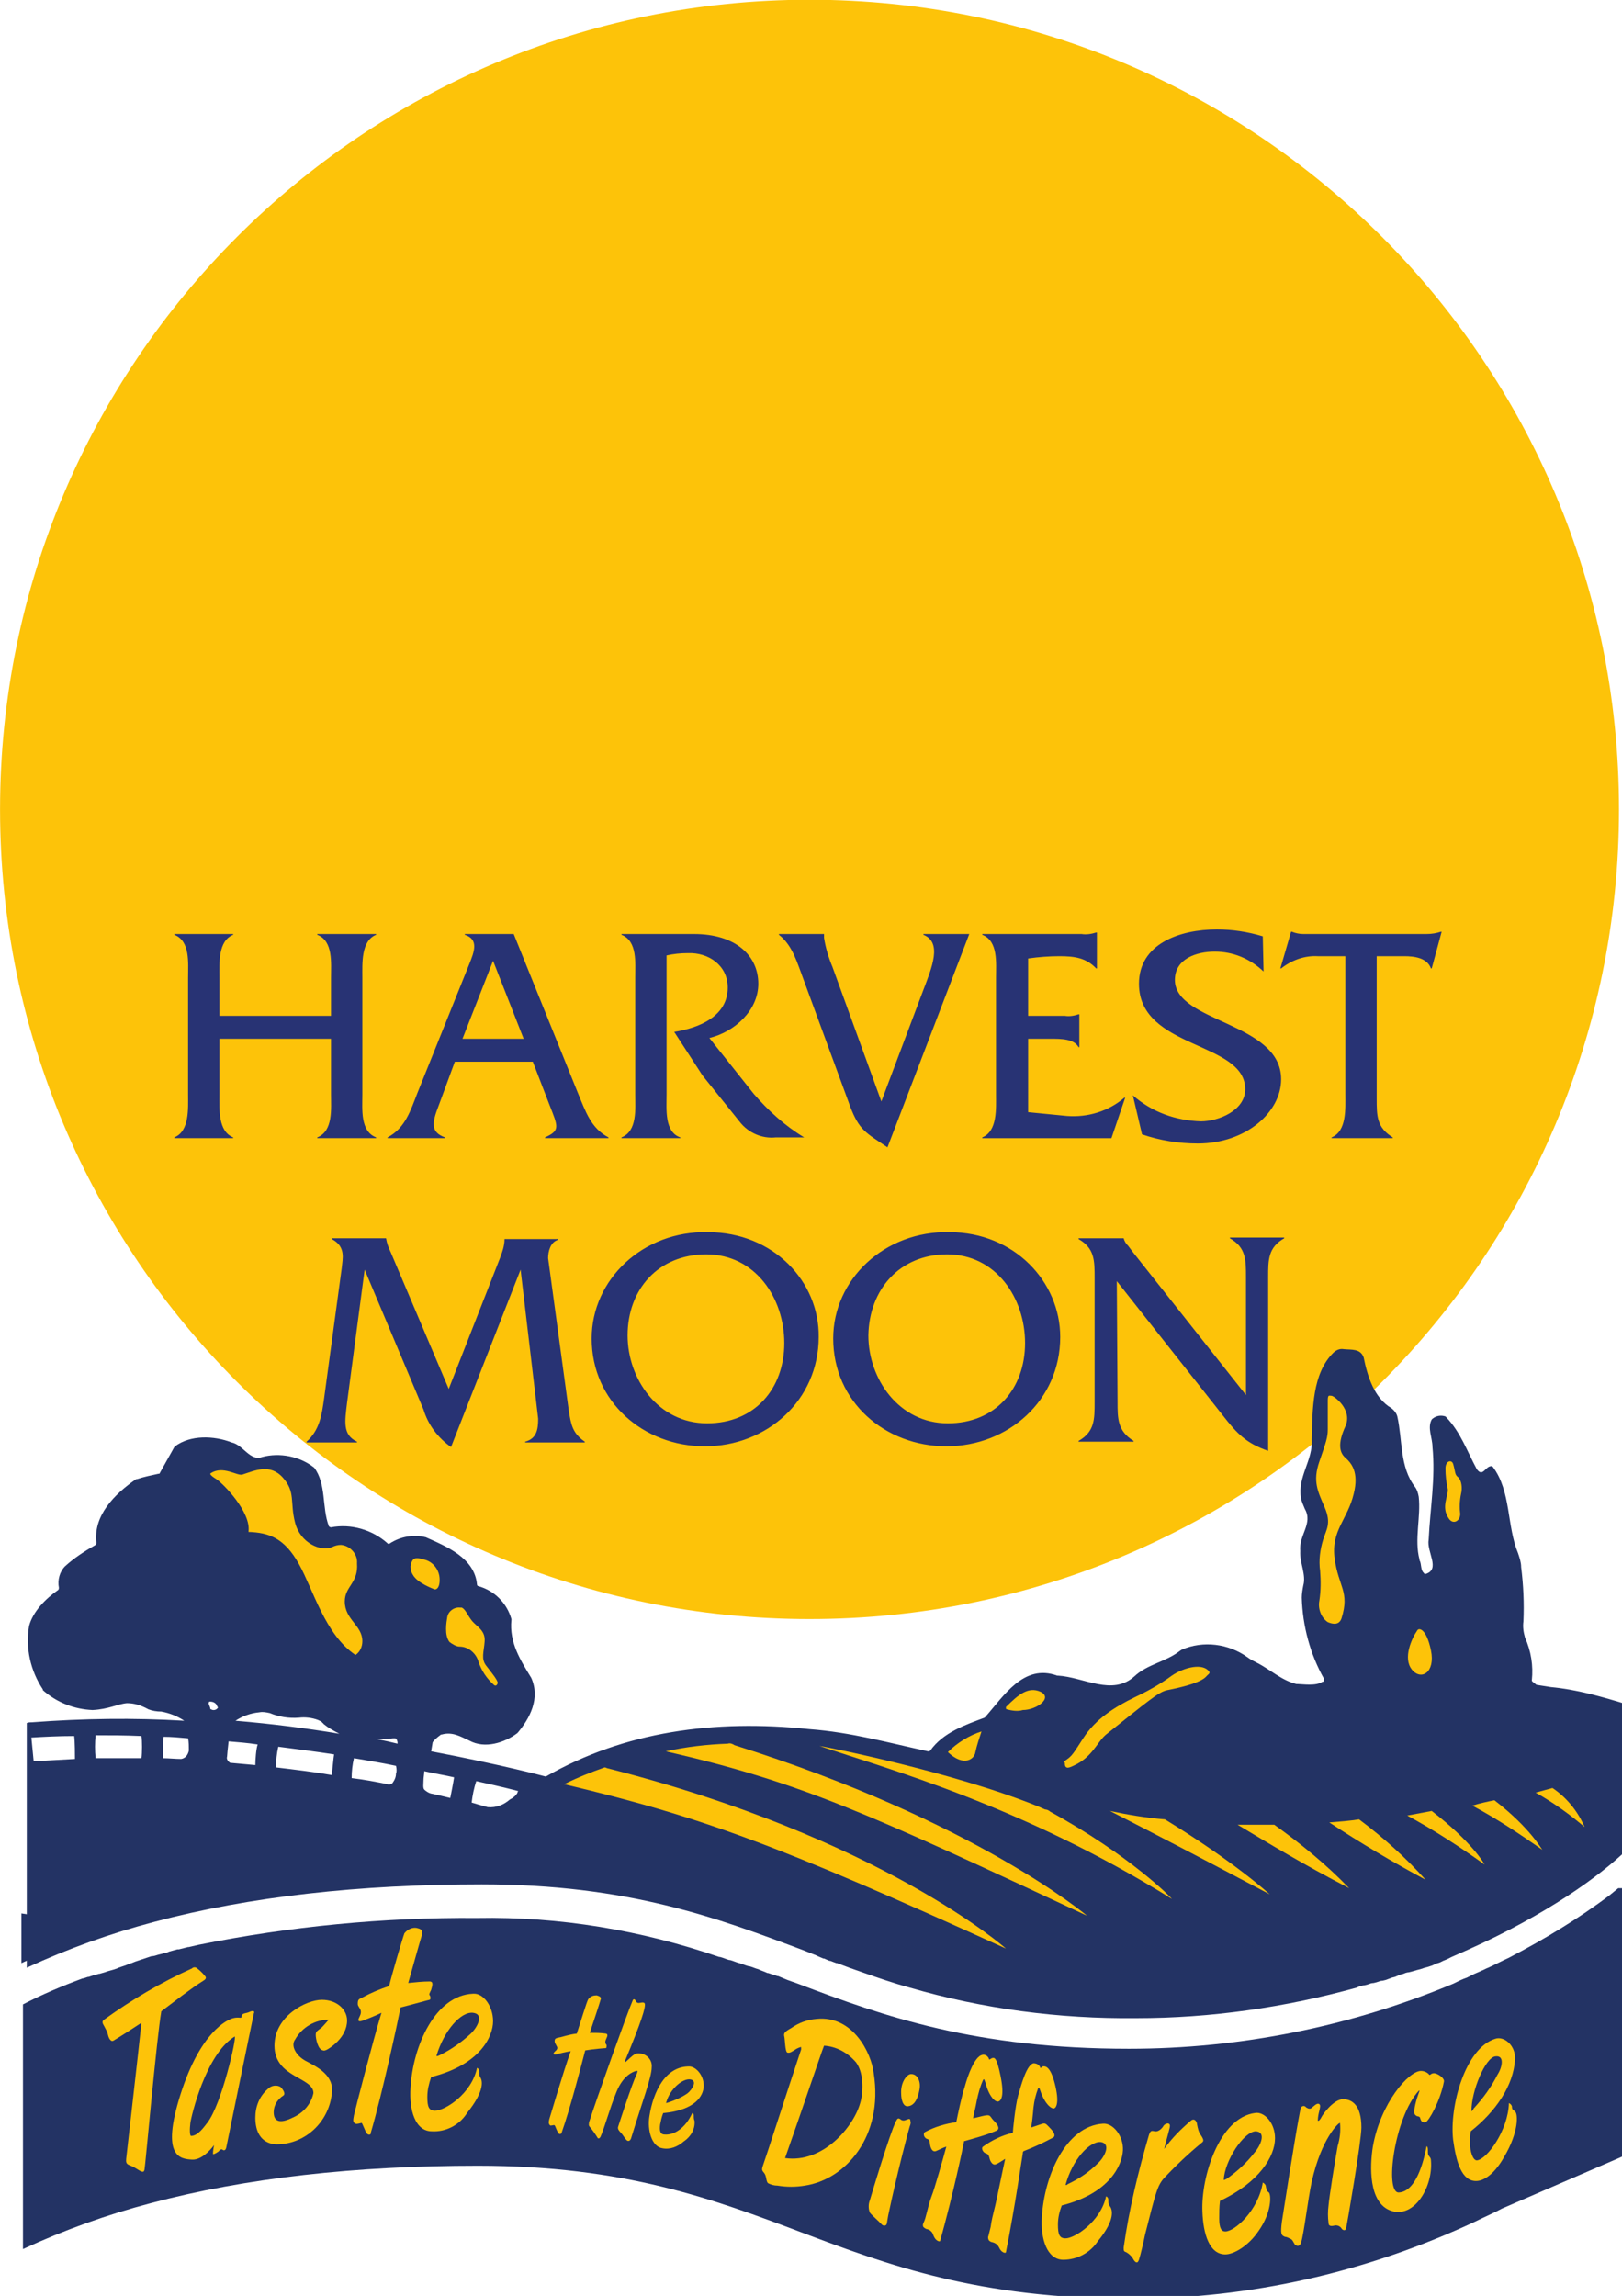
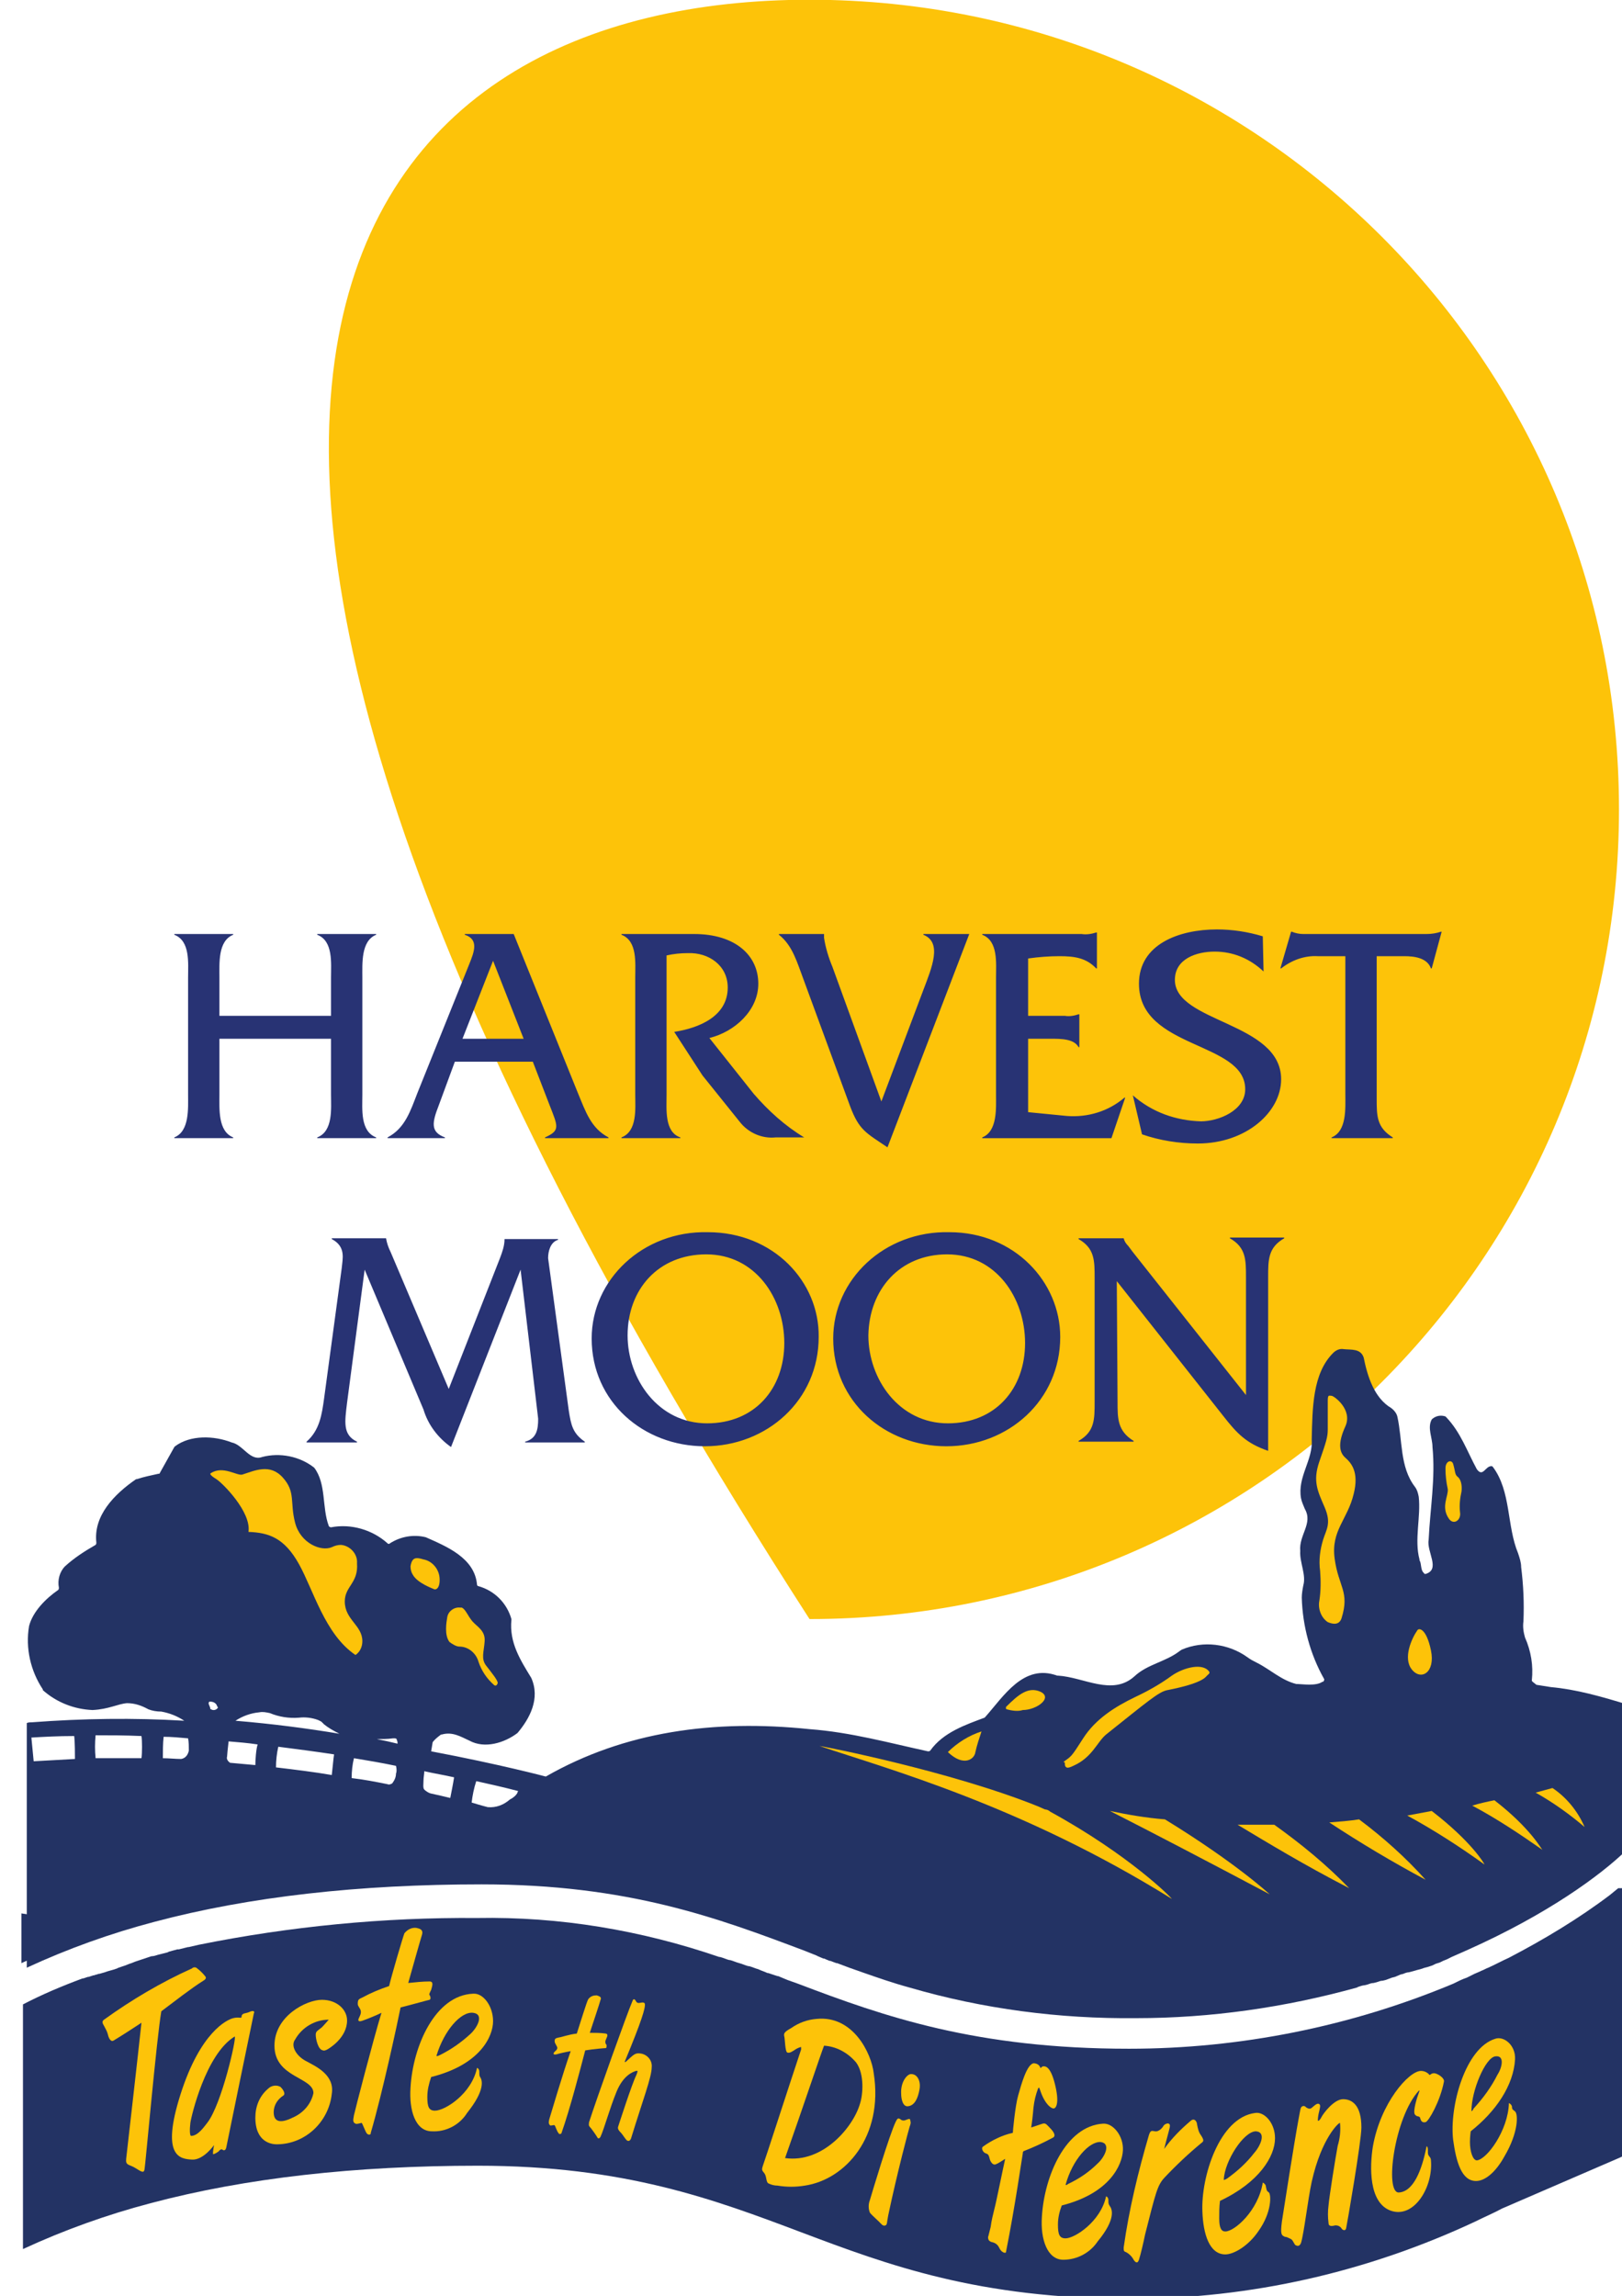
<svg xmlns="http://www.w3.org/2000/svg" version="1.1" id="Layer_1" x="0px" y="0px" viewBox="0 0 212.2 300.3" style="enable-background:new 0 0 212.2 300.3;" xml:space="preserve">
  <style type="text/css">
	.st0{fill:#233364;}
	.st1{fill:#FDC309;}
	.st2{fill:#283374;}
	.st3{fill:#010202;}
	.st4{fill:#FDC406;}
	.st5{fill:none;}
	.st6{clip-path:url(#SVGID_00000001631080149307970440000011253582859305973131_);}
	.st7{fill:#F2F2F2;}
	.st8{clip-path:url(#SVGID_00000169536513549548101220000000558416854223230610_);}
	.st9{clip-path:url(#SVGID_00000063615058966756054810000013828798543485621647_);}
</style>
  <g id="Group_275" transform="translate(-6744.094 -5955.835)">
    <path id="Path_583" class="st0" d="M6955.8,6202.8l-1.1,0.9c-4.1,3.1-8.6,5.8-13.2,8.2l0,0c-0.9,0.4-1.8,0.9-2.7,1.3   c-0.3,0.1-0.6,0.3-0.9,0.4l-0.2,0.1c-0.2,0.1-0.5,0.2-0.7,0.3l-0.4,0.2c-0.2,0.1-0.4,0.2-0.6,0.3c-0.6,0.2-1.2,0.5-1.8,0.8   c-13.4,5.6-27.9,8.5-42.4,8.5c-20,0-32-4.2-43.3-8.5l-1.4-0.5l-1.2-0.5l-0.1,0l-1.2-0.4l-0.1,0c-0.4-0.2-0.8-0.3-1.2-0.5l0,0   c-0.4-0.1-0.8-0.3-1.2-0.4l-0.1,0c-0.4-0.1-0.8-0.3-1.2-0.4l0,0c-0.4-0.1-0.8-0.3-1.2-0.4l-0.1,0c-0.4-0.1-0.8-0.3-1.2-0.4l-0.1,0   c-10.2-3.5-20.9-5.3-31.7-5.1c-12.2-0.1-24.5,1.1-36.4,3.5l0,0c-0.4,0.1-0.9,0.2-1.3,0.3l-0.1,0c-0.4,0.1-0.8,0.2-1.2,0.3l-0.2,0   c-0.4,0.1-0.7,0.2-1.1,0.3l-0.2,0.1c-0.4,0.1-0.8,0.2-1.2,0.3c-0.3,0.1-0.6,0.2-0.9,0.2l-0.3,0.1l-0.6,0.2l-0.3,0.1l-0.6,0.2   l-0.3,0.1l-0.5,0.2l-0.3,0.1l-0.5,0.2l-0.3,0.1l-0.6,0.2l-0.2,0.1c-0.5,0.2-1.1,0.3-1.6,0.5l0,0l-0.7,0.2l-0.1,0   c-0.2,0.1-0.4,0.1-0.6,0.2l-0.1,0l-0.6,0.2l-0.1,0l-0.6,0.2l-0.1,0c-2.7,1-5.3,2.1-7.8,3.4v32l0,0c5.4-2.5,11-4.5,16.7-6   c12.4-3.3,26.8-4.9,42.8-4.9c19.2,0,30.9,4.4,42.3,8.7c11.4,4.3,23.2,8.7,43.2,8.7c15.6,0,30.9-3.5,45-10.1   c1.2-0.6,2.4-1.1,3.5-1.7l15.5-6.7l0.4-0.2v-35L6955.8,6202.8z" />
-     <path id="Path_584" class="st1" d="M6850,5955.8c58.5,0,105.9,47.4,105.9,105.9s-47.4,105.9-105.9,105.9   c-58.5,0-105.9-47.4-105.9-105.9C6744.1,6003.2,6791.5,5955.8,6850,5955.8" />
+     <path id="Path_584" class="st1" d="M6850,5955.8c58.5,0,105.9,47.4,105.9,105.9s-47.4,105.9-105.9,105.9   C6744.1,6003.2,6791.5,5955.8,6850,5955.8" />
    <path id="Path_585" class="st0" d="M6947,6176.5c-0.6-0.1-1.3-0.2-1.9-0.3l0,0l-0.5-0.4c-0.1-0.1-0.1-0.1-0.1-0.2   c0.2-1.9-0.1-3.8-0.9-5.6c-0.2-0.7-0.3-1.4-0.2-2.1c0.1-2.4,0-4.7-0.3-7.1c0-0.6-0.2-1.2-0.4-1.8c-1.5-3.6-0.9-8.1-3.3-11.3   c-0.1-0.1-0.1-0.1-0.2-0.1c-0.8,0-1.1,1.5-1.9,0.4l0,0c-1.3-2.4-2.1-4.8-4-6.8c0,0-0.1-0.1-0.1-0.1c-0.6-0.2-1.2-0.1-1.7,0.3   c0,0-0.1,0.1-0.1,0.1c-0.6,1.1,0.1,2.4,0.1,3.6v0c0.4,4.1-0.3,8-0.5,12.1c-0.3,1.6,1.6,3.9-0.4,4.5c-0.1,0-0.2,0-0.2-0.1   c-0.5-0.4-0.3-1.2-0.6-1.7l0-0.1c-0.7-2.6,0.2-5.6-0.1-8.2c-0.1-0.5-0.2-0.9-0.5-1.3c-2-2.6-1.6-6.1-2.3-9.2   c-0.1-0.4-0.4-0.8-0.8-1.1c-2.2-1.3-3.1-4.1-3.6-6.6l0,0c-0.4-1.2-1.6-1-2.6-1.1c-0.5-0.1-1,0.1-1.4,0.5c-2.7,2.7-2.7,7.2-2.8,11.3   v0c0.2,2.7-1.9,4.9-1.4,7.7c0.1,0.5,0.3,0.9,0.5,1.4c1.1,1.9-0.8,3.4-0.6,5.5v0c-0.1,1.5,0.8,3.1,0.4,4.5c-0.1,0.5-0.2,1.1-0.2,1.6   c0.1,3.7,1.1,7.4,2.9,10.6c0.1,0.1,0,0.3-0.1,0.4c0,0,0,0-0.1,0c-0.8,0.6-2.7,0.3-3.2,0.3c-0.1,0-0.1,0-0.2,0   c-2-0.5-3.4-1.9-5.2-2.8c-0.4-0.2-0.8-0.4-1.2-0.7c-2.5-1.8-5.8-2.2-8.6-1l-0.3,0.2c-1.8,1.4-4.2,1.7-5.9,3.3   c-2.9,2.6-6.6,0.1-10-0.1l-0.1,0c-4.4-1.6-7,2.7-9.4,5.4c0,0-0.1,0.1-0.1,0.1c-2.4,0.9-5.4,1.9-7.1,4.3c-0.1,0.1-0.2,0.1-0.3,0.1   c-5.1-1.1-10.1-2.5-15.5-2.9c-12.5-1.3-24.2,0.3-34.5,6.2l0,0c0,0-6-1.6-15-3.3c0.1-0.7,0.2-1.1,0.2-1.2c0.3-0.4,0.7-0.7,1.1-1   l0.1,0c1.4-0.4,2.5,0.3,3.6,0.8c2,1.1,4.6,0.3,6.3-1l0,0c1.6-1.9,3-4.5,1.8-7.2l0,0c-1.4-2.3-2.9-4.6-2.6-7.6v-0.1   c-0.6-2.1-2.2-3.7-4.3-4.3c-0.1,0-0.2-0.1-0.2-0.2c-0.3-3.5-4-5-6.7-6.2l0,0c-1.6-0.4-3.3-0.1-4.7,0.8c-0.1,0.1-0.2,0.1-0.3,0   c-2-1.8-4.8-2.6-7.4-2.1c-0.1,0-0.3-0.1-0.3-0.2c-0.9-2.4-0.3-5.5-1.9-7.6l0,0c-1.9-1.5-4.5-2-6.8-1.4c-1.6,0.6-2.5-1.6-4-1.9   c-2.3-0.9-5.4-1-7.4,0.5c0,0-0.1,0.1-0.1,0.1l-1.9,3.4c0,0.1-0.1,0.1-0.2,0.1c-0.9,0.2-1.9,0.4-2.8,0.7c0,0,0,0-0.1,0   c-2.9,2-5.6,4.8-5.2,8.3c0,0.1,0,0.2-0.1,0.3c-1.4,0.8-2.8,1.7-4,2.8c-0.7,0.7-1,1.8-0.8,2.8c0,0.1,0,0.2-0.1,0.3   c-1.6,1.1-3.3,2.8-3.8,4.7c-0.5,2.9,0.2,5.9,1.8,8.3l0,0.1c1.8,1.6,4.1,2.5,6.5,2.6c2.1-0.1,3.3-0.8,4.5-0.9c1,0,1.9,0.3,2.8,0.8   c0.5,0.2,1.1,0.3,1.7,0.3c1.1,0.2,2.1,0.6,3,1.2c-6.6-0.4-13.3-0.3-19.9,0.2c-0.2,0-0.5,0-0.7,0.1v32c5.4-2.5,11-4.5,16.7-6   c12.4-3.3,26.8-4.9,42.8-4.9c19.2,0,30.9,4.4,42.3,8.7l1,0.4l0.5,0.2l0.2,0.1l0.7,0.3l0.1,0l0.7,0.3l0.1,0l0.8,0.3l0.1,0   c0.5,0.2,1.1,0.4,1.6,0.6l0,0c0.6,0.2,1.1,0.4,1.7,0.6h0c2,0.7,4,1.4,6.2,2h0c9.6,2.8,19.6,4.1,29.6,4c9.8,0,19.5-1.4,28.9-4l0,0   l0.2-0.1c0.3-0.1,0.6-0.2,0.8-0.2l0.4-0.1c0.3-0.1,0.5-0.2,0.8-0.2l0.4-0.1c0.3-0.1,0.5-0.2,0.8-0.2l0.4-0.1   c0.3-0.1,0.5-0.2,0.8-0.3l0.4-0.1l0.7-0.3l0.4-0.1c0.2-0.1,0.5-0.2,0.7-0.2l0.4-0.1l0.7-0.2l0.4-0.1l0.6-0.2l0.4-0.1l0.6-0.2   l0.4-0.2l0.6-0.2l0.4-0.2l0.5-0.2l0.4-0.2l0.2-0.1l0,0c1.4-0.6,2.7-1.2,4-1.8c10-4.7,16.5-9.7,19.4-12.7v-18.4   C6953.5,6177.7,6950.3,6176.8,6947,6176.5z M6753.9,6185.9c-1.8,0.1-3.6,0.2-5.4,0.3l-0.3-3.1c1.7-0.1,3.5-0.2,5.6-0.2   C6753.9,6183.6,6753.9,6185.5,6753.9,6185.9L6753.9,6185.9z M6762.6,6185.8c-2,0-4,0-6,0c-0.1-1-0.1-2,0-3c1.8,0,3.8,0,6,0.1   C6762.7,6183.5,6762.7,6185.1,6762.6,6185.8L6762.6,6185.8z M6768.8,6184.8c-0.1,0.5-0.4,1-1,1.1c-0.8,0-1.6-0.1-2.4-0.1   c0-0.9,0-1.9,0.1-2.8c1,0,2.1,0.1,3.2,0.2C6768.8,6183.7,6768.8,6184.3,6768.8,6184.8L6768.8,6184.8z M6772.6,6179.2   c-0.2,0.3-0.6,0.4-0.9,0.2c-0.1,0-0.1-0.1-0.1-0.1c0-0.3-0.4-0.7-0.1-0.9c0,0,0.1,0,0.1,0c0.4,0,0.8,0.2,0.9,0.6   C6772.6,6179.1,6772.6,6179.2,6772.6,6179.2L6772.6,6179.2z M6777.5,6186.7c-1.1-0.1-2.2-0.2-3.3-0.3c-0.3-0.2-0.5-0.5-0.4-0.8   c0-0.2,0.1-1.1,0.2-2c1.2,0.1,2.5,0.2,3.8,0.4C6777.6,6184.6,6777.5,6186,6777.5,6186.7L6777.5,6186.7z M6787.5,6188   c-2.3-0.4-4.8-0.7-7.3-1c0-0.9,0.1-1.8,0.3-2.7c2.3,0.3,4.7,0.6,7.3,1C6787.7,6185.9,6787.6,6187.2,6787.5,6188L6787.5,6188z    M6774.9,6180.9c0.9-0.6,2-1,3.1-1.1c0.5-0.1,0.9,0,1.4,0.1h0c1.2,0.5,2.5,0.7,3.8,0.6c0.8-0.1,1.7,0,2.5,0.3   c0.2,0.1,0.5,0.2,0.6,0.4l0,0c0,0,0.1,0,0.1,0.1c0.6,0.5,1.3,0.9,2.1,1.3C6784.3,6181.9,6779.7,6181.3,6774.9,6180.9L6774.9,6180.9   z M6795.9,6187.8L6795.9,6187.8c0,0.5-0.2,0.9-0.5,1.3c-0.2,0.1-0.4,0.2-0.6,0.1c-1.5-0.3-3-0.6-4.7-0.8c0-0.9,0.1-1.8,0.3-2.6   c1.8,0.3,3.6,0.6,5.5,1C6796,6187.2,6796,6187.6,6795.9,6187.8L6795.9,6187.8z M6793.4,6183.3c0.7,0,1.4,0,2.1-0.1c0,0,0.1,0,0.1,0   c0,0,0.1,0,0.1,0l0,0c0.1,0,0.3,0,0.3,0.2h0c0.1,0.2,0.1,0.3,0.1,0.5C6795.3,6183.7,6794.4,6183.5,6793.4,6183.3L6793.4,6183.3z    M6803,6191c-0.8-0.2-1.7-0.4-2.6-0.6c-0.3-0.1-0.6-0.3-0.8-0.5c-0.2-0.2-0.1-0.8-0.1-1.2c0-0.4,0.1-0.8,0.1-1.2   c1.3,0.3,2.6,0.5,3.9,0.8C6803.4,6189,6803.1,6190.5,6803,6191L6803,6191z M6811.8,6190.3c-0.2,0.4-0.6,0.7-1,0.9l0,0   c-0.8,0.7-1.8,1.1-2.9,1v0c0,0-0.8-0.2-2.1-0.6c0.1-0.9,0.3-1.9,0.6-2.8c1.8,0.4,3.6,0.8,5.5,1.3   C6811.8,6190.2,6811.8,6190.2,6811.8,6190.3L6811.8,6190.3z M6955.8,6196v-0.3l0,0.1L6955.8,6196z" />
    <path id="Path_586" class="st2" d="M6924.2,6080.9h3.6c1.3,0,3,0.2,3.5,1.6h0.1l1.3-4.8h-0.1c-0.6,0.2-1.2,0.3-1.9,0.3h-16.1   c-0.5,0-1-0.1-1.5-0.3h-0.1l-1.4,4.8h0.1c1.4-1.1,3.1-1.7,4.8-1.6h3.6v18.1c0,1.8,0.2,4.8-1.8,5.6v0.1h8v-0.1   c-2.1-1.3-2.1-2.8-2.1-5.1L6924.2,6080.9z M6909.3,6078.3c-2-0.6-4-0.9-6-0.9c-4.9,0-10.2,1.9-10.2,7.1c0,8.6,13.9,7.5,13.9,13.8   c0,2.8-3.5,4.2-5.8,4.2c-3.3-0.1-6.4-1.2-8.9-3.4l1.2,5.1c2.3,0.8,4.8,1.2,7.3,1.2c6.3,0,10.9-4.1,10.9-8.4c0-7.5-13.9-7.4-13.9-13   c0-2.8,2.9-3.7,5.2-3.7c2.4,0,4.6,0.9,6.4,2.6L6909.3,6078.3z M6878.6,6091.7h3c1.3,0,3,0,3.6,1.1h0.1v-4.3h-0.1   c-0.6,0.2-1.2,0.3-1.8,0.2h-4.8v-7.5c1.4-0.2,2.8-0.3,4.1-0.3c1.9,0,3.5,0.2,4.8,1.6h0.1v-4.7h-0.1c-0.6,0.2-1.3,0.3-1.9,0.2h-13   v0.1c2.1,0.8,1.8,3.7,1.8,5.6v15.3c0,1.8,0.2,4.8-1.8,5.6v0.1h16.9l1.8-5.3h-0.1c-2.1,1.8-4.8,2.6-7.5,2.4l-5.1-0.5L6878.6,6091.7z    M6859.4,6099.9l-6.4-17.6c-0.5-1.2-0.9-2.5-1.1-3.8l0-0.5h-5.9v0.1c1.8,1.4,2.4,3.7,3.2,5.8l6.1,16.6c1.2,3.2,2.1,3.5,4.9,5.4   l10.7-27.9h-6v0.1c2.5,1,1.1,4.3,0,7.2L6859.4,6099.9z M6825.4,6078v0.1c2.1,0.8,1.8,3.7,1.8,5.6v15.3c0,1.8,0.3,4.8-1.8,5.6v0.1   h7.7v-0.1c-2.1-0.7-1.8-3.7-1.8-5.6v-18.2c0.9-0.2,1.8-0.3,2.8-0.3c2.7-0.1,5.2,1.6,5.2,4.5c0,3.8-3.8,5.3-7,5.8l3.7,5.7l4.9,6.1   c1.1,1.4,2.9,2.2,4.7,2h3.7c-2.5-1.5-4.7-3.5-6.6-5.7l-5.8-7.3c3.3-0.8,6.4-3.6,6.4-7.1c0-3.7-3-6.5-8.4-6.5L6825.4,6078z    M6812.6,6091.7h-8l4-10.2L6812.6,6091.7z M6813.8,6094.7l2.2,5.7c1.1,2.8,1.4,3.3-0.6,4.2v0.1h8.3v-0.1c-2.3-1.2-3-3.4-4-5.8   l-8.4-20.8h-6.4v0.1c1.9,0.6,1.2,2.3,0.6,3.8l-6.8,16.9c-0.9,2.3-1.6,4.6-3.9,5.8v0.1h7.5v-0.1c-1.9-0.7-1.7-1.9-0.8-4.2l2.1-5.7   L6813.8,6094.7z M6787.4,6091.7v7.3c0,1.8,0.3,4.8-1.8,5.6v0.1h7.7v-0.1c-2.1-0.8-1.8-3.7-1.8-5.6v-15.3c0-1.8-0.2-4.8,1.8-5.6   v-0.1h-7.7v0.1c2.1,0.8,1.8,3.7,1.8,5.6v5h-14.6v-5c0-1.9-0.2-4.8,1.8-5.6v-0.1h-7.7v0.1c2.1,0.8,1.8,3.7,1.8,5.6v15.3   c0,1.8,0.2,4.8-1.8,5.6v0.1h7.7v-0.1c-2-0.8-1.8-3.7-1.8-5.6v-7.3L6787.4,6091.7z" />
    <path id="Path_587" class="st2" d="M6890.2,6123.4l13.9,17.6c1.8,2.3,3,3.6,5.9,4.6v-22.7c0-2.3,0-3.9,2.1-5.1v-0.1h-7.1v0.1   c2.1,1.2,2.1,2.8,2.1,5.1v15.4l-14.8-18.7l-0.6-0.8c-0.3-0.3-0.5-0.6-0.6-1v0h-5.9v0.1c2.1,1.2,2.1,2.8,2.1,5.1v16.2   c0,2.3,0,3.9-2.1,5.1v0.1h7.2v-0.1c-2.1-1.3-2.1-2.9-2.1-5.1L6890.2,6123.4z M6868,6119.9c6.4,0,10.2,5.7,10.2,11.6   c0,6-3.9,10.5-10.1,10.5c-6.4,0-10.4-5.8-10.4-11.5C6857.8,6124.5,6861.8,6119.9,6868,6119.9 M6868.3,6117   c-8.5-0.2-15.2,6.2-15.2,13.9c0,8.3,6.8,14.1,14.8,14.1c8.1,0,14.9-6,14.9-14.3C6882.8,6123.5,6876.8,6117,6868.3,6117    M6836.5,6119.9c6.4,0,10.2,5.7,10.2,11.6c0,6-3.9,10.5-10.1,10.5c-6.4,0-10.4-5.8-10.4-11.5   C6826.2,6124.5,6830.2,6119.9,6836.5,6119.9 M6836.7,6117c-8.5-0.2-15.2,6.2-15.2,13.9c0,8.3,6.8,14.1,14.8,14.1   c8.1,0,14.9-6,14.9-14.3C6851.3,6123.5,6845.3,6117,6836.7,6117 M6802.8,6137.5l-7.6-17.9c-0.3-0.6-0.5-1.2-0.6-1.8v0h-7.1v0.1   c1.9,1,1.4,2.6,1.3,3.8l-2.3,17c-0.3,2.2-0.6,4.2-2.3,5.7v0.1h6.6v-0.1c-1.9-0.9-1.6-2.6-1.3-5.1l2.3-17.4l7.7,18.3   c0.6,2,1.9,3.7,3.6,4.9l9.1-23.2l2.3,19.5c0,1.4-0.2,2.6-1.7,3v0.1h7.8v-0.1c-1.6-1.1-1.8-2.2-2.1-4.1l-2.7-19.9   c0-0.9,0.3-2.1,1.3-2.4v-0.1h-7v0c0,0.9-0.3,1.7-0.6,2.5L6802.8,6137.5z" />
    <path id="Path_588" class="st0" d="M6758.9,6208l-12-1.9v6.5C6750.8,6210.8,6754.8,6209.2,6758.9,6208z" />
    <path id="Path_589" class="st1" d="M6776.6,6156.2c2.7,0.1,4.7,0.8,6.6,4.2s3.4,9.2,7.4,11.9c0.6-0.4,0.9-1.1,0.9-1.8   c0-2.1-2.3-2.8-2.3-5.2c0-2,1.8-2.4,1.6-5c0.1-1.2-0.9-2.3-2.1-2.4c-0.4,0-0.8,0.1-1.2,0.3c-1.4,0.6-4.1-0.5-4.8-3.2s0.1-4-1.6-5.9   s-3.7-0.9-5.3-0.4c-0.7,0.2-2.5-1.2-4.1-0.2c-0.2,0.1-0.1,0.3,0.7,0.8S6777,6153.6,6776.6,6156.2z" />
    <path id="Path_590" class="st1" d="M6797.8,6160.7c0.2-1.2,0.7-1.2,1.7-0.9c1.1,0.2,2,1.2,2.1,2.4c0.1,1.4-0.5,1.6-0.7,1.5   s-2.2-0.8-2.8-1.9C6797.9,6161.5,6797.8,6161.1,6797.8,6160.7z" />
    <path id="Path_591" class="st1" d="M6802.9,6170.6c-0.7-0.9-0.4-2.6-0.3-3.2c0.1-0.8,0.9-1.4,1.7-1.3c0.1,0,0.1,0,0.2,0   c0.5,0.2,0.8,1.1,1.4,1.8s1.7,1.2,1.6,2.6s-0.5,2.3,0.2,3.2s1.6,2,1.5,2.3s-0.3,0.4-0.5,0.2c-0.9-0.8-1.6-1.8-2-3   c-0.3-1.1-1.3-2-2.5-2C6803.8,6171.2,6803.3,6170.9,6802.9,6170.6z" />
    <path id="Path_592" class="st1" d="M6919.6,6167.5c-0.3,0.9-1.1,0.8-1.8,0.5c-0.9-0.6-1.3-1.8-1.1-2.8c0.2-1.3,0.2-2.6,0.1-3.9   c-0.2-1.4,0-2.8,0.4-4.1c0.4-1.3,1.1-2.1,0.2-4.2s-1.6-3.4-0.7-6s1.1-3.2,1.1-4.2s0-3,0-3.8s0.2-0.6,0.5-0.6s2.8,1.8,1.8,4   s-0.8,3.4,0,4.1s1.8,1.9,1.1,4.7c-0.8,3.4-3,4.8-2.5,8.5S6920.7,6164,6919.6,6167.5z" />
    <path id="Path_593" class="st1" d="M6934.2,6147.3c-0.2-0.6-1-0.4-1,0.6c0,0.9,0.1,1.8,0.3,2.7c0.1,0.9-0.9,2.3,0.1,3.8   c0.6,1,1.7,0.3,1.5-0.8c-0.1-0.9,0-1.8,0.2-2.7c0.1-0.8-0.1-1.6-0.5-1.9S6934.5,6148.3,6934.2,6147.3z" />
    <path id="Path_594" class="st1" d="M6929.5,6169.1c-0.7,1-1.9,3.6-0.7,5.1s3.1,0.4,2.5-2.5S6929.7,6168.7,6929.5,6169.1z" />
    <path id="Path_595" class="st1" d="M6868.1,6185c1.2-1.2,2.8-2.2,4.4-2.7c-0.3,0.9-0.6,1.8-0.8,2.7   C6871.6,6185.9,6870.2,6187,6868.1,6185z" />
    <path id="Path_596" class="st1" d="M6875.8,6179.4c-0.1,0-0.1-0.1-0.1-0.2c0,0,0,0,0-0.1c1.6-1.6,2.9-2.7,4.5-2   c1.7,0.8-0.5,2.4-2.3,2.4C6877.3,6179.7,6876.5,6179.6,6875.8,6179.4z" />
    <path id="Path_597" class="st1" d="M6883.2,6186.3c1.1-0.8,1-0.6,2.6-3.1s4.1-4.1,6.8-5.4c1.7-0.8,3.3-1.7,4.8-2.8   c1.6-1.1,4.1-1.7,4.9-0.5c0.1,0.2-0.1,0.3-0.3,0.5s-0.6,1-5.2,1.9c-1.1,0.2-2.6,1.5-8,5.8c-1.2,1-1.8,3-4.3,4.1   c-0.8,0.4-0.9,0.2-1,0.1s-0.1-0.4-0.1-0.5S6883.2,6186.3,6883.2,6186.3z" />
    <path id="Path_598" class="st1" d="M6881.5,6192.8c-0.2-0.2-0.5-0.3-0.7-0.3l-0.9-0.4c-11.4-4.6-28.3-7.9-28.6-7.9   c8.9,3,26.5,7.8,46.1,20C6897.4,6204.1,6891.9,6198.5,6881.5,6192.8z" />
    <path id="Path_599" class="st1" d="M6889.3,6192.7c5.7,2.9,12.4,6.4,20.9,10.9c0,0-4.4-4.1-13.7-9.8   C6894,6193.6,6891.7,6193.2,6889.3,6192.7z" />
-     <path id="Path_600" class="st1" d="M6839.3,6183.9c-2.7,0.1-5.4,0.4-8.1,1c17.8,4.1,26.2,8,55.1,21.5c0,0-14.6-12.4-46.1-22.3   C6839.9,6183.9,6839.6,6183.8,6839.3,6183.9z" />
    <path id="Path_601" class="st1" d="M6910.8,6194.5c-1,0-2.1,0-3.1,0c-0.6,0-1.1,0-1.7,0c4,2.4,8.6,5.2,14.6,8.3   C6917.6,6199.7,6914.3,6197,6910.8,6194.5z" />
    <path id="Path_602" class="st1" d="M6921.9,6193.8c-1.3,0.2-2.6,0.3-3.9,0.4c4.1,2.7,8.3,5.2,12.6,7.5   C6928,6198.8,6925.1,6196.2,6921.9,6193.8z" />
    <path id="Path_603" class="st1" d="M6931.4,6192.7c-1.1,0.2-2.1,0.4-3.2,0.6c3.5,1.9,6.9,4.1,10.1,6.4   C6938.3,6199.6,6936.6,6196.7,6931.4,6192.7z" />
    <path id="Path_604" class="st1" d="M6939.6,6191.3c-1,0.2-1.9,0.4-2.9,0.7c3.2,1.7,6.2,3.7,9.2,5.8   C6945.8,6197.8,6944.4,6195,6939.6,6191.3z" />
    <path id="Path_605" class="st1" d="M6947.2,6189.7c-0.7,0.2-1.5,0.4-2.2,0.6c2.3,1.3,4.4,2.8,6.4,4.5   C6950.5,6192.7,6949,6190.9,6947.2,6189.7z" />
    <path id="Path_606" class="st1" d="M6771,6214.4c-0.3-0.4-0.7-0.8-1.1-1.1c-0.2-0.2-0.5-0.2-0.7,0c-4,1.8-7.9,4.1-11.5,6.7   c-0.3,0.2-0.2,0.5,0,0.8c0.2,0.4,0.4,0.7,0.5,1.1c0.1,0.5,0.4,1.1,0.8,0.8c1-0.6,2.7-1.7,3.6-2.3c-0.4,3.8-1.9,16.9-2,17.8   c-0.1,0.9,0.4,0.7,1.2,1.2s1.1,0.7,1.2,0.2c0.1-0.4,1.6-17.3,2.2-20.7c1.6-1.2,3.9-3,5.5-4   C6770.9,6214.8,6771.1,6214.6,6771,6214.4z" />
    <path id="Path_607" class="st1" d="M6800.5,6216.1c0.1-0.4,0.4-1.1-0.2-1.1c-0.9,0-1.8,0.1-2.8,0.2c0.6-2.1,1.6-5.7,1.8-6.3   c0.2-0.7-0.3-0.8-0.7-0.9c-0.6-0.1-1.2,0.2-1.6,0.7c-0.2,0.5-1.7,5.6-2,6.9c-1.2,0.4-2.4,0.9-3.5,1.5c-0.4,0.2-0.6,0.2-0.6,0.8   c0,0.2,0,0.2,0.3,0.7s-0.1,1-0.2,1.3s0.1,0.4,0.6,0.2c0.3-0.1,1.6-0.6,2.4-1c-1.1,3.6-3.5,12.9-3.6,13.4c-0.1,0.6-0.2,0.9,0.2,1.1   c0.2,0.1,0.7-0.1,0.8-0.1s0.5,1.2,0.7,1.4c0.1,0.1,0.3,0.2,0.4,0.1c0.1,0,0.1-0.1,0.1-0.2c1.5-5.1,3.5-14.4,3.9-16.4   c1.6-0.4,3.7-1,3.8-1c0.2-0.1,0.1-0.5,0-0.6S6800.3,6216.5,6800.5,6216.1z" />
    <path id="Path_608" class="st1" d="M6806.8,6226.8c0-0.4-0.3-0.5-0.3-0.5c-0.7,3.4-4.2,5.6-5.5,5.6c-0.8,0-1-0.5-1-1.8   c0-0.9,0.2-1.7,0.5-2.6c6.4-1.6,8.1-5.3,8.1-7.3s-1.3-3.7-2.6-3.6c-5,0.2-7.9,6.9-8.2,12.3c-0.2,2.9,0.6,5.7,2.8,5.7   c1.8,0.1,3.6-0.8,4.6-2.4c2.4-3,2-4.3,1.7-4.7C6806.8,6227.3,6806.8,6227.2,6806.8,6226.8z M6801.2,6224.7c1-3.3,3.2-5.8,4.8-5.6   c1.5,0.2,0.5,2-0.4,2.8c-1.2,1.1-2.5,2-3.9,2.7C6801.3,6224.8,6801.2,6224.8,6801.2,6224.7L6801.2,6224.7z" />
    <path id="Path_609" class="st1" d="M6889.1,6243.6c0-0.4-0.3-0.5-0.3-0.5c-0.7,3.3-4.1,5.5-5.3,5.5c-0.8,0-1-0.5-1-1.8   c0-0.9,0.2-1.7,0.5-2.5c6.3-1.6,7.9-5.3,8-7.2s-1.3-3.6-2.6-3.5c-4.9,0.3-7.7,6.9-8,12.2c-0.2,2.9,0.7,5.6,2.8,5.6   c1.8,0,3.5-0.9,4.5-2.4c2.4-2.9,1.9-4.2,1.6-4.6C6889.1,6244.1,6889.1,6244,6889.1,6243.6z M6883.5,6241.6c0.9-3.3,3.1-5.7,4.6-5.6   c1.4,0.2,0.5,2-0.4,2.8c-1.1,1.1-2.4,2-3.9,2.7C6883.6,6241.7,6883.5,6241.6,6883.5,6241.6z" />
    <path id="Path_610" class="st1" d="M6909.7,6241.8c0-0.2-0.2-0.4-0.4-0.5c-0.6,3.7-3.7,6.4-4.9,6.4c-0.5,0-0.8-0.4-0.8-1.7   c0-0.8,0-1.5,0.1-2.3c5.1-2.4,7.2-5.8,7.2-8.2c0-2-1.4-3.5-2.6-3.3c-4.7,0.6-7.1,8.4-6.9,12.9c0.1,2.9,0.9,5.6,3,5.6   c1.1,0,3-1.1,4.3-3c1.8-2.5,1.7-4.8,1.4-5.1C6909.8,6242.4,6909.8,6242.3,6909.7,6241.8z M6908.4,6234.6c1.4,0.1,0.6,1.9-0.2,2.8   c-1,1.3-2.2,2.4-3.6,3.4c-0.4,0.2-0.4,0.2-0.4,0.1C6904.3,6238.5,6906.8,6234.6,6908.4,6234.6L6908.4,6234.6z" />
    <path id="Path_611" class="st1" d="M6942.3,6232c-0.2-0.2-0.4-0.2-0.4-0.6c0-0.2-0.2-0.4-0.4-0.5c-0.1,3.6-2.9,7.4-4.2,7.5   c-0.5,0-0.9-1.1-0.9-2.4c0-0.7,0.1-1.4,0.1-1.4c3.3-2.6,5.6-6,5.8-9.4c0.1-1.9-1.5-3.1-2.6-2.7c-3.9,1.2-6,8.8-5.5,13.2   c0.4,2.9,1.1,5.4,3,5.4c1.2,0,2.6-1.2,3.7-3.2C6942.8,6234.7,6942.7,6232.3,6942.3,6232z M6936.6,6231.9c0-2.6,1.8-6.9,3.1-7.1   c1.3-0.2,0.9,1.5,0.3,2.4c-0.8,1.6-1.9,3.1-3.1,4.4C6936.7,6232,6936.6,6232,6936.6,6231.9L6936.6,6231.9z" />
    <g id="Group_275-2" transform="translate(6815.955 6216.817)">
      <path id="Path_612" class="st1" d="M7.4,5.8c0.1-0.3,0.4-0.7,0-0.8C6.7,4.9,6,4.9,5.3,4.9c0.5-1.5,1.3-3.9,1.4-4.3    C6.9,0.2,6.5,0.1,6.2,0C5.8,0,5.4,0.1,5.1,0.5C4.9,0.8,4,3.8,3.6,5c-1,0.1-2.1,0.5-2.3,0.5C0.9,5.6,0.7,5.6,0.7,6    c0,0.2,0.1,0.3,0.3,0.7S0.7,7.3,0.6,7.5s0,0.3,0.4,0.2c0.3-0.1,1.2-0.3,1.8-0.4c-1,2.8-2.7,8.6-2.8,8.9c-0.1,0.4-0.1,0.6,0.1,0.8    c0.1,0.1,0.5-0.1,0.6,0s0.3,0.8,0.5,1c0,0.1,0.2,0.2,0.3,0.1c0.1,0,0.1-0.1,0.1-0.1c1.1-3.1,2.5-8.5,3.1-10.8    C5.9,7,7.3,6.9,7.4,6.9c0.1,0,0.1-0.3,0.1-0.4C7.3,6.3,7.3,6,7.4,5.8z" />
      <path id="Path_613" class="st1" d="M5.2,16.6c1-3.1,5-14.3,5.7-15.9c0.1-0.3,0.3-0.2,0.4,0S11.5,1,11.7,1c0.2,0,0.7-0.2,0.8,0.1    c0.1,0.5-0.4,2.2-2.6,7.5C9.8,8.8,10,8.7,10,8.7c1-0.9,1.2-1.2,1.9-1.1c0.9,0.1,1.6,0.9,1.5,1.8c0,1.3-1.2,4.4-2.7,9.3    c-0.1,0.3-0.3,0.4-0.5,0.3S9.6,18.2,9.4,18S8.9,17.5,9,17.2s1.8-5.6,2.4-6.8c0.2-0.5,0.2-0.6-0.1-0.5s-1.6,0.5-2.5,2.7    s-1.6,4.8-2.1,5.9c-0.1,0.2-0.3,0.3-0.4,0.1s-0.8-1.2-1-1.4S5.2,16.8,5.2,16.6z" />
-       <path id="Path_614" class="st1" d="M18.4,9.3c-3.2-0.1-4.8,3.3-5.3,6.5c-0.3,1.8,0.3,4,1.7,4.2c1,0.2,2-0.2,2.8-0.9    c0.9-0.6,1.5-1.6,1.4-2.7c-0.1-0.2-0.1-0.4-0.1-0.7c0-0.3-0.2-0.3-0.2-0.3c-0.9,2-2.4,2.9-3.6,2.8c-0.6,0-0.7-0.5-0.6-1.3    c0.1-0.5,0.2-1,0.4-1.5c4.3-0.4,5.2-2.3,5.3-3.4C20.3,10.6,19.3,9.4,18.4,9.3z M18.1,12.8c-0.7,0.5-1.6,0.9-2.5,1.2    c-0.3,0.1-0.4,0.1-0.3,0c0.5-1.8,2.2-3.2,3.2-3C19.4,11.2,18.7,12.3,18.1,12.8z" />
    </g>
    <path id="Path_615" class="st1" d="M6850.9,6219.9c-1.2,0.1-2.3,0.5-3.3,1.2c-0.9,0.5-1,0.7-0.9,1.1s0.1,2,0.4,2.1s0.6-0.1,1.2-0.5   c0,0,0.6-0.3,0.6-0.2s0,0.1,0,0.3c-1.7,5.1-4.6,14.1-5,15.2c-0.2,0.6-0.1,0.6,0.2,1s0.2,1.1,0.5,1.3c0.4,0.2,0.8,0.3,1.2,0.3   c1.2,0.2,2.4,0.2,3.6,0c5.3-0.8,10.3-6.4,9-14.7C6858.1,6224.4,6855.7,6219.4,6850.9,6219.9z M6846.8,6238.1   c2.3-6.5,4.7-13.7,5.1-14.7c1.6,0.1,3.1,0.9,4.2,2.2c1.1,1.5,0.9,4.2,0.5,5.4C6855.7,6234.1,6851.7,6238.8,6846.8,6238.1   L6846.8,6238.1z" />
    <g id="Group_276" transform="translate(6857.691 6227.121)">
      <path id="Path_616" class="st1" d="M4.9,6C4.7,6.1,4.4,6.1,4.2,5.9C3.9,5.7,3.8,5.8,3.6,6.2c-0.8,1.6-3.2,9.6-3.4,10.3    c-0.2,0.5-0.2,1.1,0,1.6c0.1,0.2,0.9,0.9,1.2,1.2s0.5,0.6,0.8,0.5s0.2-0.3,0.4-1.3C3.8,12.8,5.3,7.2,5.4,6.9    c0.1-0.3,0.2-0.5,0.1-0.8C5.5,5.7,5.2,5.9,4.9,6z" />
      <path id="Path_617" class="st1" d="M5.5,0C5,0.1,4.2,1.1,4.3,2.6c0,0.6,0.2,1.7,0.9,1.6C6.1,4.1,6.5,3.1,6.7,2S6.4-0.1,5.5,0z" />
    </g>
-     <path id="Path_618" class="st1" d="M6874,6225c-0.1,0-0.3,0.1-0.4,0.2c0,0-0.1,0-0.1,0c-0.1-0.4-0.5-0.7-0.9-0.6   c-1,0.2-1.9,2.7-2.3,4.2c-0.4,1.2-0.9,3.6-1.1,4.6c-1.4,0.2-2.8,0.6-4.1,1.3c-0.3,0.2-0.1,0.8,0.3,0.9s0.3,0.5,0.4,0.9   s0.3,0.8,0.7,0.7c0.3-0.1,0.8-0.4,1.4-0.6c-0.4,1.5-1.6,5.7-1.9,6.4c-0.3,0.8-0.5,1.6-0.7,2.4c-0.1,0.4-0.2,0.8-0.4,1.2   c-0.1,0.2-0.1,0.5,0.1,0.6c0.1,0.1,0.3,0.2,0.4,0.2c0.4,0.1,0.7,0.4,0.8,0.8c0.3,0.8,0.9,0.9,0.9,0.7c1.7-6.1,3-12.3,3.1-12.9   c0,0,0-0.1,0-0.1c1.4-0.4,2.9-0.8,4.3-1.4c0.5-0.3,0-0.9-0.4-1.3s-0.4-0.7-0.8-0.7c-0.4,0-1,0.2-1.9,0.4c0.1-0.6,0.3-1.3,0.5-2.4   c0.2-0.9,0.4-1.7,0.8-2.6c0.1-0.1,0.1-0.3,0.3,0.3c0.5,1.9,1.3,2.6,1.7,2.5s0.8-0.8,0.3-3.3S6874.2,6225,6874,6225z" />
    <path id="Path_619" class="st1" d="M6882.1,6228.4c-0.6-2.4-1.3-2.3-1.5-2.3c-0.1,0-0.3,0.1-0.3,0.2c0,0-0.1,0-0.1,0   c-0.1-0.4-0.5-0.6-0.9-0.6c-0.9,0.2-1.6,2.8-2,4.2c-0.4,1.4-0.7,4.7-0.7,4.9c-1.4,0.3-2.8,1-3.9,1.8c-0.3,0.2,0,0.8,0.4,0.9   s0.4,0.5,0.5,0.8s0.4,0.8,0.8,0.6c0.3-0.1,0.7-0.4,1.2-0.7c-0.3,1.3-1.2,5.8-1.4,6.5c-0.2,0.8-0.4,1.6-0.5,2.4   c-0.1,0.4-0.2,0.8-0.3,1.2c-0.1,0.2,0,0.5,0.1,0.6c0.1,0.1,0.3,0.2,0.4,0.2c0.4,0.1,0.7,0.3,0.9,0.7c0.3,0.7,0.9,0.8,0.9,0.6   c1.2-6,2.1-12.4,2.2-12.9c0-0.1,0-0.2,0.1-0.3c1.3-0.5,2.6-1.1,3.9-1.8c0.4-0.3-0.1-0.9-0.5-1.3s-0.5-0.6-0.9-0.5   c-0.3,0.1-0.9,0.3-1.5,0.5c0.1-0.6,0.2-1.4,0.3-2.6c0.1-0.9,0.3-1.7,0.6-2.5c0.1-0.1,0.1-0.3,0.3,0.3c0.6,1.8,1.5,2.4,1.8,2.3   S6882.7,6230.8,6882.1,6228.4z" />
    <path id="Path_620" class="st1" d="M6891.4,6250.4c-0.3-0.1-0.3-0.2-0.3-0.6c0.7-5,1.9-9.9,3.3-14.7c0.2-0.6,0.3-0.6,0.8-0.5   s1-0.5,1.1-0.7s0.5-0.4,0.7-0.3s0.2,0.3,0,1s-0.6,2.3-0.6,2.3c1-1.4,2.2-2.6,3.5-3.7c0.5-0.4,0.8,0.2,0.8,0.5   c0.1,0.5,0.2,1,0.5,1.4c0.4,0.6,0.4,0.8,0.1,1c-1.7,1.4-3.4,3-4.9,4.6c-0.9,1-1.1,1.9-2.5,7.4c-0.2,1-0.6,2.7-0.8,3.3   s-0.5,0.3-0.7,0C6892.2,6251,6891.8,6250.6,6891.4,6250.4z" />
    <path id="Path_621" class="st1" d="M6912.2,6248.4c-0.5-0.2-0.6-0.4-0.4-2c0.3-1.9,1.6-10.3,2.2-13.5c0.1-0.5,0.2-1.2,0.3-1.4   s0.4-0.3,0.6-0.1s0.5,0.3,0.7,0.2s0.7-0.7,1-0.6s0.2,0.4,0.1,0.9c-0.1,0.4-0.2,0.8-0.2,1.3c0.1,0.1,0.3-0.1,0.5-0.5   s1.6-2.3,2.8-2.3s2.4,0.8,2.4,3.7c0,1.8-1.9,12.8-2,13.2s-0.5,0.2-0.6,0c-0.2-0.3-0.5-0.4-0.8-0.4c-0.4,0.1-0.9,0.2-0.9-0.3   c-0.1-0.8-0.1-1.5,0-2.3c0.1-1.2,0.9-6.2,1.2-7.8c0.3-1,0.4-2,0.3-3c-0.1-0.1-2.4,1.9-3.7,7.7c-0.5,2.3-1,6.7-1.4,8   c-0.2,0.5-0.5,0.4-0.7,0.3s-0.3-0.6-0.6-0.8C6912.6,6248.5,6912.4,6248.4,6912.2,6248.4z" />
    <path id="Path_622" class="st1" d="M6930.7,6236.7c-0.6,3-1.7,5.8-3.6,5.9s-0.6-9.8,2.6-13.3c0,0,0.2-0.2,0,0.3s-0.8,2.4-0.5,2.8   s0.6,0.1,0.7,0.5s0.3,0.6,0.7,0.5s1.9-2.7,2.4-5.3c0.1-0.5-0.9-1.1-1.3-1.1c-0.2,0-0.4,0.1-0.5,0.2c-0.1,0.1-0.2-0.1-0.2-0.1   s-0.4-0.4-1-0.4c-1.6,0-5.3,4.2-6.3,9.9c-0.4,2.5-0.6,7.4,2.4,8.4s5.5-3.1,5.2-6.6c0-0.5-0.4-0.5-0.4-1s0-0.7-0.1-0.8   S6930.7,6236.7,6930.7,6236.7z" />
    <path id="Path_623" class="st1" d="M6776.7,6219c-0.4,0.2-1,0.1-1,0.6c0,0.3-0.3,0-1.1,0.2s-4.3,1.8-6.9,10s0,8.4,1.5,8.5   s2.9-1.9,2.9-1.9c-0.1,0.5-0.2,1.2-0.1,1.2s0.7-0.3,0.8-0.5c0.1-0.1,0.3-0.2,0.4-0.1c0,0,0,0,0,0c0.1,0.1,0.4,0.2,0.5-0.3   s3.4-16.6,3.6-17.5C6777.5,6218.8,6777.1,6218.8,6776.7,6219z M6771.2,6233.5c-0.4,0.5-1.2,1.7-2.1,1.7c-0.2,0-0.2-0.9-0.1-1.7   s2-9,5.8-11.3C6775.1,6222.2,6773.1,6231.1,6771.2,6233.5L6771.2,6233.5z" />
    <path id="Path_624" class="st1" d="M6777.5,6232.8c0,3.3,2.2,3.5,2.8,3.5c3.7,0,6.8-2.9,7.2-6.6c0.4-2.5-2.1-3.6-3.4-4.3   s-2-2-1.4-2.8c0.9-1.6,2.6-2.6,4.4-2.6c0,0-0.6,0.7-0.9,1c-0.6,0.5-0.8,0.5-0.8,1s0.3,1.9,0.9,2c0.2,0.1,0.4,0,0.6-0.1   c0.2-0.1,2.6-1.5,2.6-3.8c0-1.4-1.3-2.7-3.3-2.7s-6.2,2.1-6.2,6c0,4.2,5.1,4.1,5.1,6.2c-0.3,1.4-1.3,2.6-2.7,3.2   c-1.6,0.8-2.5,0.6-2.5-0.7c0-0.9,0.5-1.7,1.3-2.2c0.3-0.3-0.2-0.9-0.4-1.1c-0.5-0.3-1.2-0.2-1.6,0.2   C6778,6230,6777.5,6231.4,6777.5,6232.8z" />
-     <path id="Path_625" class="st1" d="M6823.2,6187c-1.7,0.6-3.5,1.3-5.3,2.2c18.1,4.3,28.1,8,57.8,21.5c0,0-16.3-14.5-52.2-23.6   C6823.3,6187,6823.2,6187,6823.2,6187z" />
  </g>
</svg>